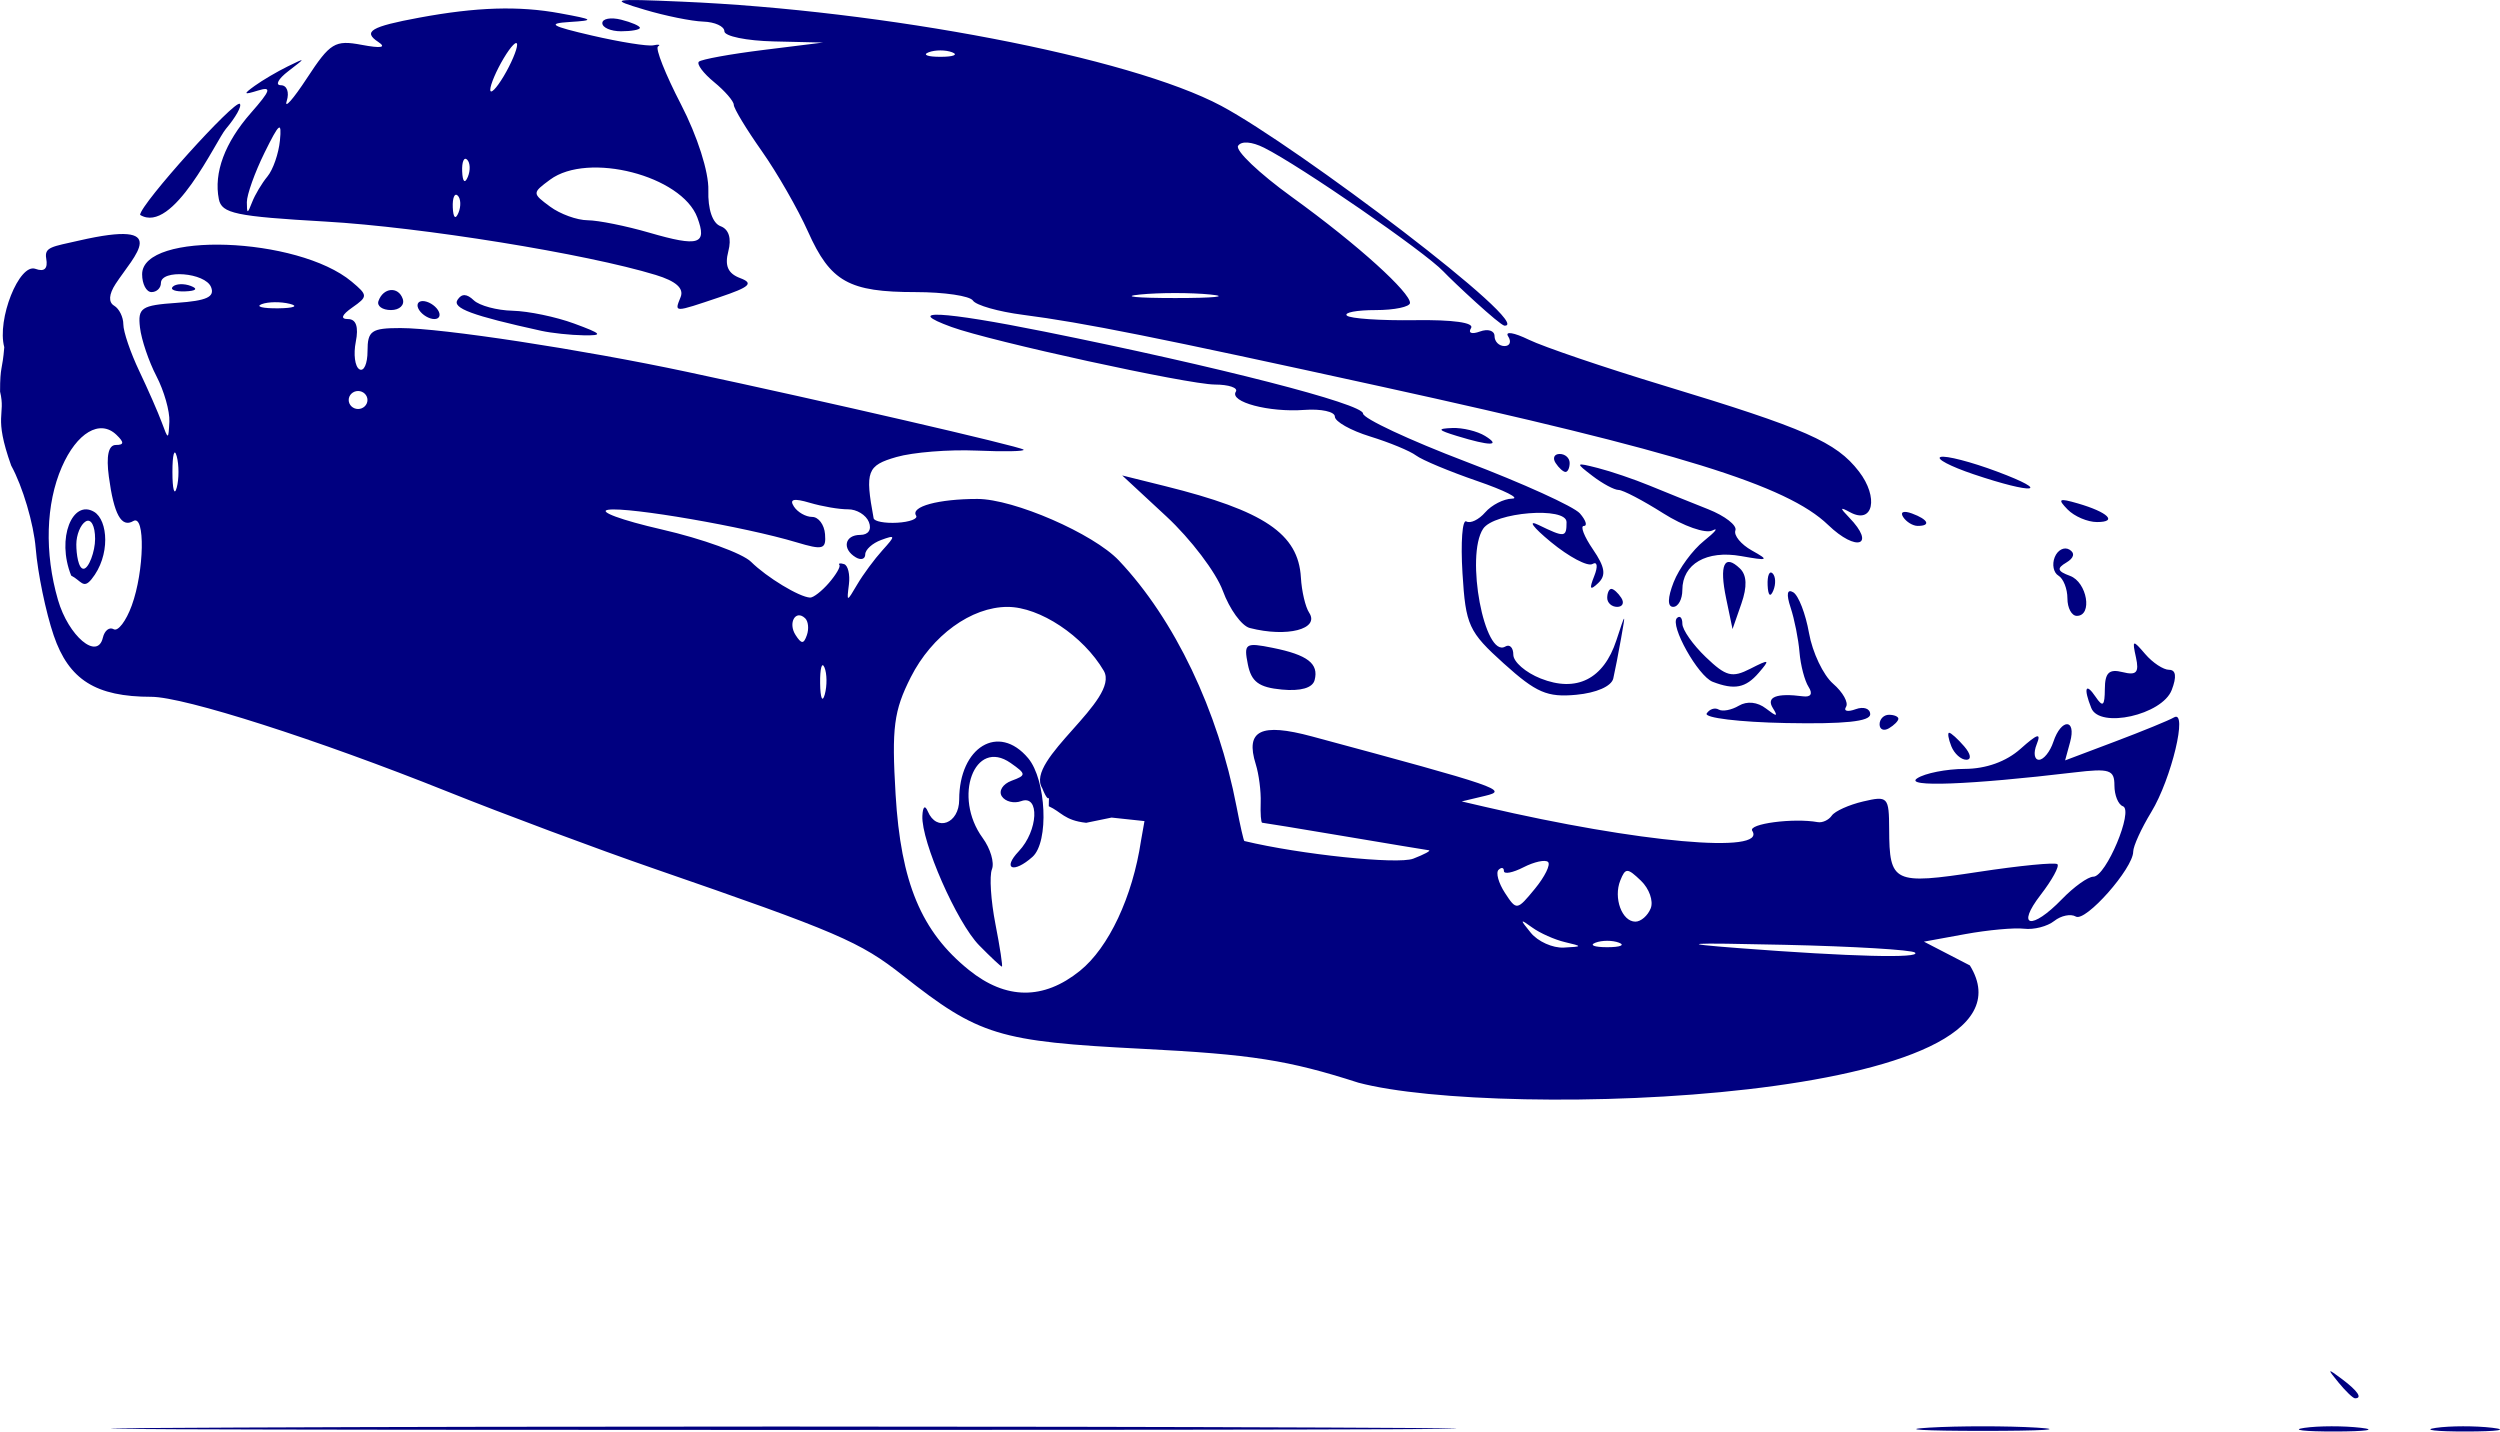
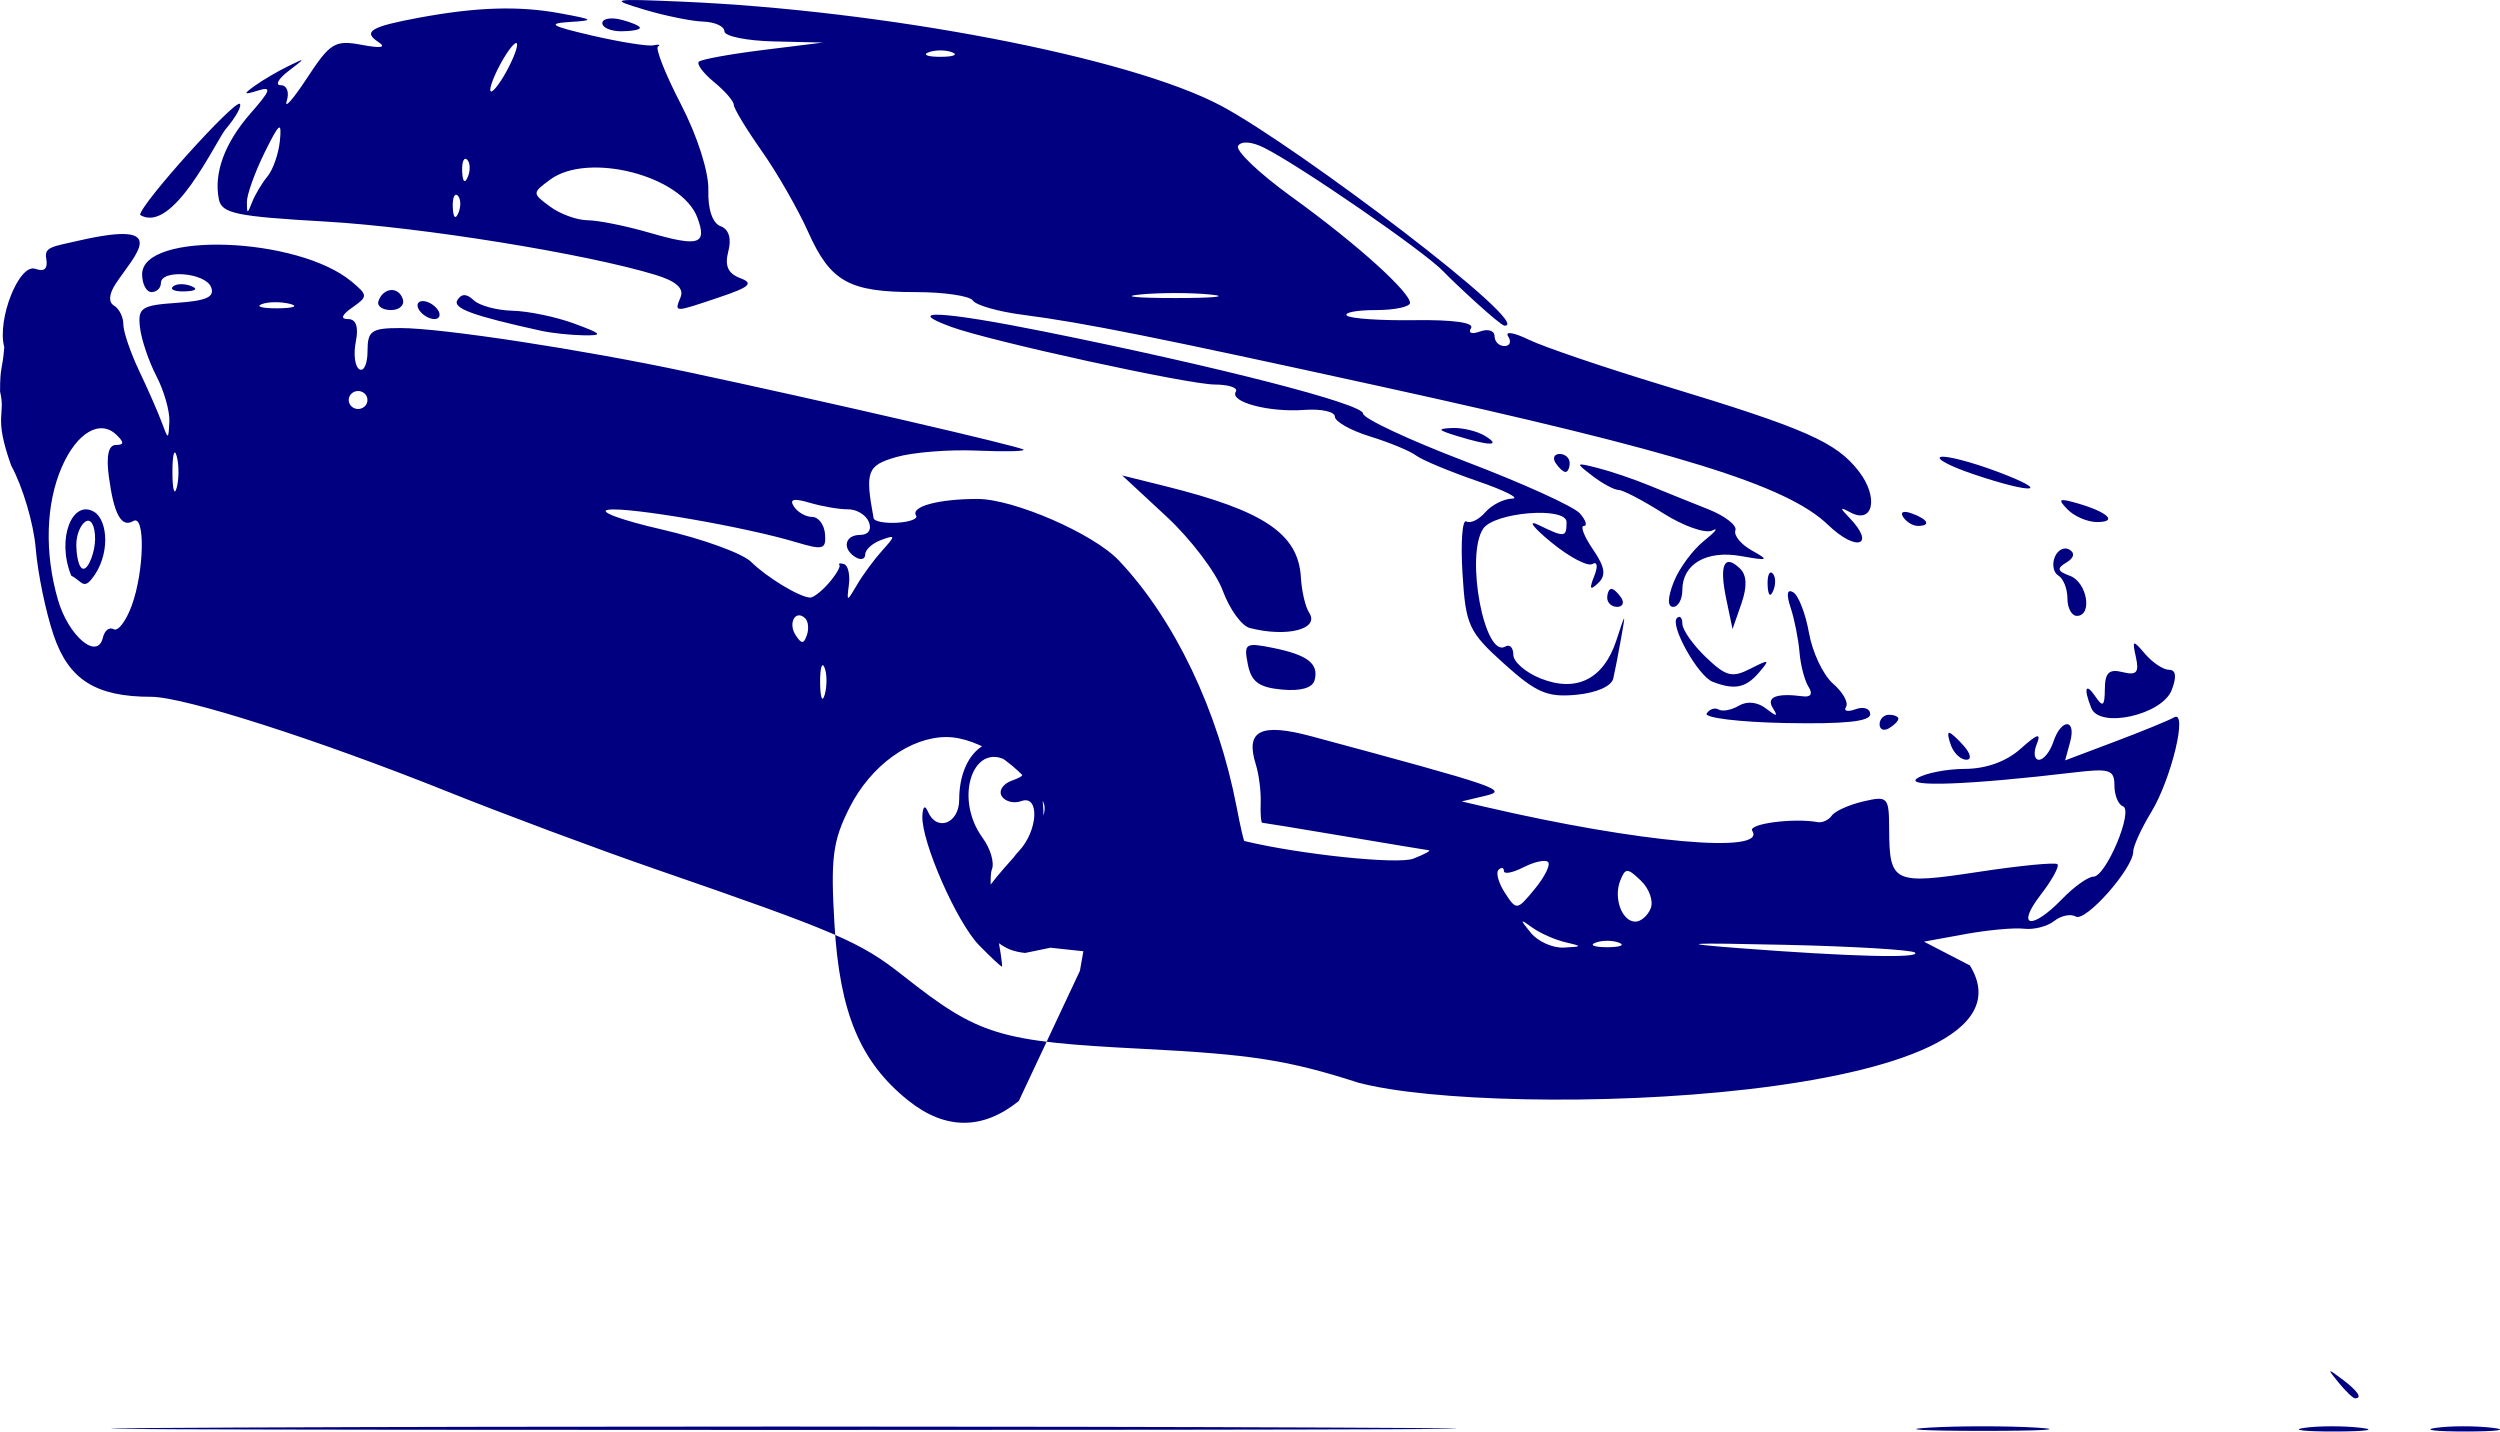
<svg xmlns="http://www.w3.org/2000/svg" viewBox="0 0 1429.8 818.71">
-   <path d="M135.89 816.44c170.38-.754 450.77-.754 623.09 0 172.31.753 32.911 1.37-309.79 1.37s-483.68-.616-313.3-1.37zm967.27.055c16.987-1.02 44.784-1.02 61.771 0 16.987 1.02 3.089 1.856-30.886 1.856-33.974 0-47.873-.835-30.886-1.856zm214.76.126c8.071-1.174 22.574-1.197 32.229-.052 9.654 1.145 3.05 2.105-14.675 2.134-17.726.03-25.625-.908-17.553-2.082zm75.2 0c8.071-1.174 22.574-1.197 32.229-.052 9.654 1.145 3.05 2.105-14.675 2.134-17.726.03-25.625-.908-17.553-2.082zm-55.646-25.9c-6.681-8.159-6.491-8.341 2.028-1.943 8.947 6.72 11.793 10.944 7.372 10.944-1.115 0-5.345-4.05-9.4-9.002zm-560.6-171.52c-40.217-12.923-60.983-16.177-123.54-19.36-82.373-4.192-93.392-7.566-136.97-41.937-24.531-19.348-37.076-24.734-142.34-61.122-32.497-11.233-85.67-31.07-118.16-44.085-74.368-29.785-150.61-54.179-169.34-54.179-31.718 0-47.164-9.72-55.82-35.126-4.502-13.214-9.128-35.599-10.28-49.744-1.152-14.145-7.463-35.466-14.025-47.38-10.335-28.986-2.96-28.34-6.363-42.304-.029-14.9 1.374-12.083 2.407-25.394-4.324-15.834 8.552-48.215 17.82-44.81 5.126 1.884 7.208-.092 6.175-5.86-1.197-6.687 3.483-6.81 18.714-10.303 54.12-12.407 31.554 8.528 20.971 24.756-3.888 5.963-4.196 10.5-.847 12.481 2.893 1.713 5.261 6.524 5.261 10.691s4.098 16.183 9.107 26.7c5.008 10.518 10.81 23.753 12.893 29.411 3.692 10.032 3.8 10.02 4.322-.496.294-5.93-3.037-17.64-7.404-26.022-4.366-8.38-8.596-20.889-9.4-27.794-1.319-11.335.732-12.708 21.085-14.124 17.061-1.186 21.822-3.377 19.568-9-3.331-8.315-28.686-10.338-28.686-2.29 0 2.83-2.417 5.144-5.371 5.144s-5.371-4.585-5.371-10.19c0-24.738 89.032-21.597 119.87 4.23 9.287 7.779 9.302 8.49.316 14.782-6.09 4.264-6.947 6.61-2.416 6.61 4.614 0 6.135 4.454 4.433 12.981-1.425 7.14-.499 14.22 2.06 15.734s4.65-3.17 4.65-10.41c0-11.622 2.208-13.163 18.859-13.163 23.634 0 103.79 12.254 163.77 25.036 78.489 16.727 190.6 42.635 192.56 44.5 1.032.982-11.053 1.225-26.857.54s-36.418.966-45.81 3.668c-16.847 4.847-18.057 8.087-13.08 35.015.337 1.823 6.423 2.98 13.526 2.572 7.102-.408 11.95-2.235 10.774-4.06-3.327-5.16 12.76-9.54 35.038-9.54 20.802 0 66.372 19.827 80.932 35.214 31.863 33.672 56.774 85.823 67.33 140.96 2.032 10.61 4.03 19.37 4.44 19.468 31.917 7.688 87.72 13.516 96.592 10.09 6.37-2.46 10.372-4.623 8.895-4.807s-23.231-3.798-48.343-8.034c-25.111-4.236-46.234-7.705-46.94-7.708-.705-.01-1.097-5.215-.87-11.58.226-6.366-1.04-16.202-2.816-21.86-6.092-19.416 2.806-23.828 32.123-15.924 107.6 29.005 112.66 30.74 99.074 33.976l-13.43 3.197 13.43 3.128c88.01 20.501 161.39 27.075 152.75 13.684-2.593-4.017 23.514-7.478 37.44-4.965 2.684.485 6.31-1.2 8.058-3.742 1.748-2.543 9.825-6.181 17.949-8.085 14.132-3.312 14.775-2.623 14.854 15.925.13 30.648 2.463 31.764 50.946 24.38 23.634-3.6 44.008-5.589 45.276-4.42 1.267 1.169-3.035 9.04-9.56 17.493-14.369 18.609-5.247 20.491 12.157 2.509 6.845-7.073 14.931-12.86 17.97-12.86 7.231 0 23.176-38.058 16.88-40.291-2.66-.943-4.837-6.293-4.837-11.888 0-8.966-2.711-9.852-22.829-7.463-60.042 7.13-97.83 8.55-89.97 3.378 4.43-2.916 16.665-5.337 27.186-5.38 12.24-.052 23.731-4.183 31.905-11.476 9.822-8.763 11.958-9.357 9.239-2.572-1.945 4.854-1.358 8.825 1.304 8.825 2.663 0 6.375-4.629 8.25-10.287 4.485-13.53 13.265-13.366 9.565.18l-2.858 10.468 28.599-10.794c15.729-5.937 30.87-12.14 33.648-13.783 8.128-4.811-1.444 35.18-12.946 54.087-5.692 9.356-10.35 19.553-10.35 22.66 0 9.596-27.245 40.432-32.813 37.137-2.892-1.711-8.455-.57-12.363 2.536-3.909 3.106-11.658 5.097-17.222 4.425-5.564-.673-20.732.716-33.707 3.086l-23.592 4.309 26.278 13.59c48.148 78.11-269.65 88.382-349.72 67.062zm-159.26-63.947c16.5-13.295 30.131-42.328 34.948-74.437l1.986-11.217-18.815-2.012-14.53 2.989c-12.525-1.359-14.26-6.313-21.392-9.47.065-10.749 1.133 1.913-3.753-10.392-10.162-16.198 44.785-50.492 35.227-67.053-11.669-19.963-36.603-36.532-55.016-36.56-20.746-.032-43.32 16.357-55.374 40.201-9.715 19.22-10.964 28.855-8.688 67.071 3.004 50.451 14.692 78.435 41.925 100.38 21.22 17.1 42.673 17.268 63.483.501zm-57.582-14.565c-12.84-13.088-33.202-59.48-32.51-74.07.255-5.374 1.506-6.38 3.133-2.518 4.989 11.838 17.928 6.954 17.928-6.767 0-30.048 22.514-43.907 39.453-23.69 10.304 12.3 12.058 47.857 2.444 56.433-10.783 9.618-17.539 7.054-7.815-3.234 11.09-11.734 12.09-32.596 1.376-28.66-4.133 1.52-9.12.273-11.083-2.769-1.964-3.042.548-7.044 5.581-8.893 8.507-3.126 8.467-3.842-.561-10.164-20.62-14.438-33.194 19.346-15.967 42.899 4.43 6.057 6.812 14.117 5.292 17.91s-.623 17.869 1.993 31.28c2.617 13.41 4.282 24.383 3.701 24.383-.58 0-6.415-5.463-12.966-12.14zm535.23 4.13c-1.646-1.577-35.285-3.586-74.752-4.464-56.781-1.264-62.229-.868-26.102 1.895 64.167 4.907 104.37 5.93 100.85 2.569zm-200.23-6c-5.909-1.39-14.369-5.172-18.8-8.404-7.007-5.11-7.097-4.703-.685 3.125 4.054 4.951 12.515 8.733 18.8 8.405 10.855-.567 10.889-.724.685-3.125zm30.886.316c-3.693-1.427-9.736-1.427-13.429 0-3.693 1.427-.671 2.594 6.714 2.594s10.407-1.167 6.715-2.594zm18.147-19.608c1.671-4.17-.829-11.287-5.555-15.813-7.794-7.463-8.897-7.475-11.84-.132-4.008 10.003.963 23.529 8.648 23.529 3.14 0 7.076-3.413 8.747-7.584zm-58.704-26.538c-1.561-1.495-7.88-.134-14.041 3.024-6.162 3.157-11.203 4.116-11.203 2.13s-1.376-2.291-3.058-.681c-1.682 1.61-.038 7.562 3.658 13.226 6.608 10.133 6.883 10.095 17.1-2.342 5.71-6.952 9.105-13.863 7.544-15.358zm-413.84-111.29c-1.471-3.482-2.586.612-2.476 9.1.11 8.486 1.313 11.335 2.675 6.331 1.362-5.005 1.272-11.949-.199-15.431zm-406.5-21.832c2.443 1.446 7.094-4.658 10.336-13.564 7.186-19.74 7.79-52.392.894-48.311-6.806 4.028-11.107-3.764-13.994-25.359-1.594-11.926-.228-18.142 3.988-18.142 4.776 0 4.86-1.487.328-5.827-9.438-9.037-22.63-1.242-31.221 18.448-9.164 21.001-9.98 49.148-2.202 75.964 6.021 20.762 22.612 34.74 25.679 21.636.962-4.11 3.748-6.29 6.191-4.845zm-24.31-30.68c-8.6-21.462.837-43.722 13.083-36.474 8.03 4.753 9.504 25.121-1.459 38.573-4.718 5.788-5.813.886-11.624-2.099zm13.683-20.991c0-7.465-2.325-11.787-5.371-9.984-2.955 1.749-5.372 7.672-5.372 13.163 0 5.491 1.167 13.912 4.122 13.912s6.621-9.852 6.621-17.09zm406.1 45.418c-5.46-5.229-9.965 2.643-5.485 9.584 3.384 5.244 4.649 5.248 6.468.021 1.244-3.573.802-7.896-.983-9.605zm13.554-20.186c4.055-4.678 6.768-9.308 6.03-10.287-.74-.98.47-1.203 2.685-.495 2.216.707 3.455 5.915 2.754 11.573-1.275 10.287-1.275 10.287 4.78 0 3.33-5.658 9.811-14.438 14.402-19.51 7.608-8.406 7.541-8.927-.751-5.88-5.005 1.84-9.1 5.547-9.1 8.24 0 2.694-2.416 3.467-5.37 1.719-8.052-4.765-6.468-12.86 2.516-12.86 4.639 0 6.673-3.034 4.938-7.364-1.623-4.05-6.986-7.323-11.917-7.272-4.931.052-14.783-1.629-21.892-3.733-9.185-2.718-11.814-2.103-9.083 2.128 2.113 3.275 6.811 5.954 10.44 5.954 3.628 0 6.945 4.422 7.37 9.827.688 8.74-1.116 9.26-16.314 4.699-29.616-8.887-95.609-20.312-107.62-18.63-6.34.888 7.422 5.966 30.583 11.284 23.16 5.319 46.123 13.638 51.028 18.487 9.033 8.93 27.602 20.183 33.776 20.47 1.854.086 6.688-3.671 10.743-8.35zm-372.98-72.506c-1.351-4.95-2.456-.9-2.456 9.001s1.105 13.952 2.456 9.002c1.351-4.951 1.351-13.052 0-18.003zm109.1-32.148c0-2.829-2.417-5.144-5.371-5.144-2.955 0-5.372 2.315-5.372 5.144s2.417 5.144 5.372 5.144c2.954 0 5.371-2.315 5.371-5.144zm-44.416-55.001c-5.226-1.304-12.478-1.218-16.114.19-3.637 1.41.64 2.477 9.502 2.372 8.863-.105 11.838-1.258 6.612-2.562zm950.25 253.03c-1.7-4.244-2.255-7.716-1.232-7.716 1.022 0 4.868 3.472 8.546 7.716 3.854 4.447 4.376 7.715 1.232 7.715-3 0-6.845-3.472-8.546-7.715zm-41.029-12.556c0-2.996 2.417-5.447 5.371-5.447s5.372 1.02 5.372 2.268c0 1.248-2.417 3.699-5.372 5.447-2.954 1.749-5.371.728-5.371-2.268zm-98.882-6.205c1.616-2.505 4.7-3.511 6.853-2.237 2.152 1.274 7.343.287 11.534-2.194 4.699-2.78 10.659-2.158 15.546 1.625 6.213 4.81 7.054 4.746 3.891-.294-3.967-6.323 2.133-8.686 17.282-6.695 4.475.588 5.688-1.473 3.166-5.38-2.248-3.484-4.588-12.423-5.2-19.866-.61-7.443-2.898-18.925-5.083-25.516-2.552-7.7-2.013-10.825 1.507-8.742 3.014 1.784 7.074 12.283 9.024 23.332 1.95 11.05 8.146 24.077 13.769 28.95 5.624 4.874 8.948 10.84 7.387 13.258-1.561 2.419.913 3.019 5.498 1.334s8.336-.384 8.336 2.891c0 4.138-14.716 5.67-48.225 5.02-26.524-.513-46.902-2.983-45.286-5.488zm219.97-3.081c-4.589-11.451-3.27-14.923 2.45-6.449 4.17 6.178 5.224 5.29 5.29-4.457.062-9.35 2.415-11.59 10.143-9.654 7.956 1.993 9.56.234 7.659-8.401-2.242-10.184-1.884-10.314 5.301-1.92 4.238 4.951 10.382 9.002 13.654 9.002 3.913 0 4.42 3.961 1.48 11.573-5.49 14.215-41.203 22.22-45.978 10.306zm-462.94-10.58c-13.128-1.222-17.458-4.43-19.451-14.408-2.392-11.984-1.449-12.612 14.202-9.46 19.973 4.023 26.48 9.032 23.983 18.464-1.183 4.47-7.913 6.411-18.734 5.405zm127.04-14.814c-20.236-18.237-21.909-21.882-23.737-51.718-1.082-17.654-.092-30.99 2.2-29.633 2.29 1.356 7.152-.981 10.803-5.194 3.651-4.212 10.572-7.742 15.38-7.844 4.809-.102-4.19-4.64-19.996-10.086-15.806-5.445-31.518-12.004-34.914-14.575-3.396-2.571-15.24-7.47-26.318-10.888-11.079-3.417-20.143-8.525-20.143-11.352 0-2.826-7.855-4.553-17.457-3.838-20.213 1.507-42.977-4.55-39.185-10.424 1.43-2.215-3.974-4.054-12.008-4.086-15.364-.062-127.94-24.668-150.59-32.913-28.284-10.298-5.404-9.157 53.191 2.653 99.32 20.017 182.12 41.305 182.16 46.83.016 2.829 26.537 15.233 58.933 27.565s61.693 25.64 65.103 29.576c3.41 3.935 4.419 7.155 2.24 7.155-2.179 0 .168 6.034 5.214 13.409 6.92 10.113 7.653 14.854 2.985 19.289-4.662 4.428-5.223 3.45-2.273-3.966 2.24-5.632 1.802-8.607-1.024-6.953-2.718 1.59-13.401-4.07-23.741-12.58s-13.52-12.903-7.068-9.764c15.007 7.301 16.02 7.199 16.02-1.618 0-9.036-41.378-5.735-47.714 3.806-10.276 15.475.822 74.375 12.69 67.351 2.522-1.493 4.586.614 4.586 4.681s7.032 10.184 15.627 13.593c20.538 8.146 36.026.352 43.292-21.786 5.363-16.342 5.405-16.36 2.711-1.167-1.505 8.487-3.514 18.812-4.464 22.944-1.024 4.452-9.674 8.255-21.227 9.332-16.518 1.541-22.827-1.18-41.27-17.8zm119.36 10.37c-8.362-3.22-24.694-32.382-20.426-36.47 1.695-1.622 3.082-.145 3.082 3.284 0 3.43 6.026 12.006 13.393 19.06 11.603 11.11 15.012 11.997 25.514 6.639 10.995-5.61 11.436-5.39 4.75 2.372-7.455 8.654-13.886 9.904-26.313 5.115zm-264.77-30.778c-4.616-1.192-11.544-10.76-15.395-21.264-3.85-10.503-18.375-29.645-32.276-42.538l-25.274-23.44 24.555 6.108c56.7 14.104 76.211 27.248 77.652 52.31.448 7.8 2.57 16.832 4.714 20.072 6.213 9.386-12.672 14.252-33.976 8.752zm272.48-16.831c-4.04-19.347-1.096-25.79 7.865-17.208 3.972 3.803 4.243 10.357.834 20.15l-5.053 14.516-3.646-17.458zm195.17-.08c0-5.491-2.312-11.352-5.137-13.024-2.825-1.672-3.78-6.425-2.123-10.561 1.658-4.137 5.436-6.088 8.396-4.336 3.323 1.967 2.652 4.801-1.755 7.41-5.623 3.327-5.175 4.944 2.112 7.622 9.774 3.591 13.042 22.873 3.878 22.873-2.954 0-5.371-4.493-5.371-9.984zm-263.2-.304c0-2.829 1.066-5.143 2.369-5.143s3.862 2.314 5.688 5.143c1.826 2.83.76 5.144-2.369 5.144-3.128 0-5.688-2.315-5.688-5.144zm38.009-9.001c3.033-7.78 10.829-18.396 17.324-23.593 6.495-5.196 8.649-7.87 4.786-5.943s-16.502-2.5-28.085-9.84-23.068-13.346-25.52-13.346c-2.453 0-9.152-3.592-14.887-7.982-10.021-7.671-9.904-7.85 3.001-4.572 7.386 1.876 20.68 6.392 29.543 10.036 8.863 3.644 23.974 9.74 33.581 13.546 9.607 3.807 16.608 9.248 15.56 12.091-1.05 2.844 3.176 8.012 9.39 11.484 10.164 5.68 9.547 6.004-6.146 3.218-19.739-3.505-33.585 4.488-33.585 19.388 0 5.311-2.357 9.657-5.238 9.657-3.337 0-3.237-5.135.275-14.145zm53.73 1.714c-.233-5.422 1.036-8.46 2.821-6.75 1.785 1.709 1.976 6.145.424 9.858-1.715 4.103-2.988 2.885-3.245-3.108zm34.569-34.463c-23.489-22.635-85.201-41.747-255.22-79.04-128.71-28.23-170.57-36.613-205.33-41.114-13.964-1.808-26.797-5.468-28.517-8.133-1.72-2.666-16.438-4.847-32.707-4.847-38.264 0-48.773-5.892-61.593-34.533-5.791-12.937-17.718-33.722-26.504-46.189-8.786-12.467-15.975-24.35-15.975-26.409 0-2.058-5.064-7.895-11.254-12.97-6.19-5.075-10.103-10.329-8.697-11.675 1.406-1.346 17.952-4.36 36.768-6.695l34.211-4.247-28.2-.652c-15.51-.359-28.2-2.967-28.2-5.796s-5.438-5.321-12.086-5.539c-6.647-.217-21.754-3.285-33.57-6.817C348.168-.58 349.19-.798 390.12.948c114.85 4.896 255.8 31.567 308.36 59.606 43.421 23.163 180.09 126.55 161.97 125.7-2.592-.121-29.323-25.054-34.95-31.013-10.613-11.236-81.94-60.443-102.56-70.755-7.038-3.518-13.004-3.954-14.856-1.084-1.702 2.637 12.05 15.74 30.56 29.119 39.436 28.503 67.765 54.852 67.765 60.69 0 2.274-8.863 4.134-19.695 4.134s-18.22 1.413-16.418 3.14c1.803 1.726 19.252 2.908 38.776 2.628 21.88-.314 34.253 1.419 32.253 4.518-1.84 2.852.363 3.702 5.091 1.964 4.585-1.685 8.336-.5 8.336 2.631 0 3.132 2.56 5.694 5.689 5.694 3.128 0 4.071-2.506 2.094-5.569-1.976-3.062 3.32-2.202 11.77 1.911 8.449 4.114 43.16 15.91 77.133 26.213 81.364 24.675 98.71 32.305 111.7 49.136 11.51 14.907 8.152 30.546-5.017 23.37-5.9-3.215-6.017-2.646-.6 2.942 15.606 16.101 4.404 20.084-12.008 4.27zm-353.24-131.75c-11.079-1.11-29.207-1.11-40.286 0s-2.014 2.018 20.143 2.018 31.221-.908 20.143-2.018zm-147.72-138.54c-3.693-1.426-9.736-1.426-13.429 0-3.693 1.427-.671 2.595 6.714 2.595s10.407-1.168 6.715-2.595zm543.9 265.79c-1.882-2.915.274-3.778 5.054-2.021 9.306 3.42 11.008 7.106 3.282 7.106-2.78 0-6.531-2.288-8.336-5.085zm94.048-4.317c-5.93-6.079-5.022-6.617 5.846-3.463 17.253 5.007 23.072 10.661 10.973 10.661-5.389 0-12.958-3.239-16.819-7.197zm-53.801-20.152c-13.294-4.491-21.754-8.936-18.8-9.876 2.954-.941 17.457 2.808 32.228 8.332 32.029 11.976 21.15 13.228-13.428 1.544zm-239.03-6.452c-1.826-2.829-.76-5.143 2.369-5.143 3.128 0 5.688 2.314 5.688 5.143s-1.066 5.144-2.369 5.144-3.862-2.315-5.688-5.144zm-56.4-15.43c-11.063-3.393-11.536-4.195-2.686-4.553 5.909-.239 14.368 1.81 18.8 4.552 9.412 5.824 2.878 5.824-16.114 0zm-523.71-60.14c-39.612-8.722-50.983-12.925-47.899-17.704 2.37-3.672 5.287-3.596 9.293.24 3.212 3.076 13.212 5.768 22.222 5.983 9.011.216 24.843 3.512 35.183 7.325 16.111 5.94 16.88 6.903 5.372 6.727-7.386-.113-18.263-1.27-24.171-2.57zm-69.829-11.872c-1.826-2.829-.903-5.143 2.052-5.143 2.954 0 6.865 2.314 8.69 5.143 1.827 2.83.903 5.144-2.05 5.144s-6.866-2.315-8.692-5.144zm-23.276-5.143c2.704-7.768 11.342-8.568 13.876-1.286 1.231 3.536-1.79 6.43-6.714 6.43s-8.147-2.315-7.162-5.144zm172.81-2.265c2.003-5-2.614-9.117-14.197-12.661-39.66-12.136-134.03-27.39-188.99-30.547-51.317-2.949-59.271-4.62-60.904-12.8-3.012-15.084 3.41-32.345 18.367-49.367 11.291-12.85 12.054-15.266 4.03-12.77-8.321 2.588-8.614 2.154-1.838-2.724 4.431-3.19 12.892-8.166 18.8-11.056 10.56-5.166 10.565-5.119.316 2.744-5.735 4.4-7.624 8-4.197 8 3.449 0 4.944 4.017 3.35 9-1.585 4.952 3.643-.952 11.616-13.118 13.23-20.186 15.962-21.846 31.248-18.977 11.18 2.098 14.328 1.543 9.464-1.669-8.978-5.929-4.211-8.755 23.402-13.874 32.877-6.094 56.974-6.843 80.572-2.503 19.567 3.6 20.046 4.044 5.37 4.98-13.05.834-10.565 2.314 13.072 7.784 16.052 3.715 31.764 6.212 34.914 5.55 3.15-.664 4.355-.375 2.676.64-1.678 1.015 4.232 15.919 13.135 33.119 9.404 18.169 15.966 38.743 15.66 49.1-.323 10.893 2.388 18.9 6.97 20.584 4.758 1.749 6.384 7.001 4.45 14.38-2.165 8.26-.209 12.69 6.752 15.302 7.891 2.959 5.615 5.084-11.686 10.907-26.58 8.946-25.946 8.947-22.352-.022zm9.575-45.477c-8.925-23.978-62.494-37.777-84.225-21.697-10.32 7.637-10.32 7.793 0 15.43 5.735 4.244 15.403 7.751 21.486 7.794 6.083.043 21.936 3.237 35.231 7.097 28.451 8.262 33.236 6.762 27.51-8.625zm-137.06-12.588c-1.785-1.71-3.054 1.328-2.821 6.75.258 5.993 1.53 7.211 3.245 3.108 1.552-3.713 1.361-8.15-.424-9.858zm-108.8-10.95c3.19-3.85 6.398-13.108 7.129-20.575 1.105-11.3-.373-10.126-8.81 6.998-5.575 11.316-10.126 24.046-10.112 28.29.023 6.858.357 6.858 3.009 0 1.64-4.244 5.593-10.865 8.784-14.714zm114.17-9.612c-1.785-1.709-3.054 1.329-2.821 6.751.258 5.992 1.53 7.211 3.245 3.108 1.552-3.713 1.361-8.15-.424-9.859zm28.603-65.689c0-2.829-3.454.643-7.676 7.716-4.222 7.072-7.677 15.174-7.677 18.003s3.455-.643 7.677-7.716c4.222-7.072 7.676-15.174 7.676-18.003zm-196.9 138.34c1.785-1.709 6.418-1.892 10.295-.406 4.285 1.642 3.012 2.861-3.245 3.108-5.663.223-8.835-.993-7.05-2.702zm-18.727-41.05c.242-6.276 54.298-66.126 57.04-63.483 1.253 1.208-2.347 7.661-8.002 14.34-5.654 6.678-30.192 60.67-49.038 49.143zm264.36-109.67c0-2.564 4.834-3.451 10.743-1.972 5.909 1.48 10.743 3.578 10.743 4.662 0 1.085-4.834 1.972-10.743 1.972-5.908 0-10.743-2.098-10.743-4.662z" fill="navy" />
+   <path d="M135.89 816.44c170.38-.754 450.77-.754 623.09 0 172.31.753 32.911 1.37-309.79 1.37s-483.68-.616-313.3-1.37zm967.27.055c16.987-1.02 44.784-1.02 61.771 0 16.987 1.02 3.089 1.856-30.886 1.856-33.974 0-47.873-.835-30.886-1.856zm214.76.126c8.071-1.174 22.574-1.197 32.229-.052 9.654 1.145 3.05 2.105-14.675 2.134-17.726.03-25.625-.908-17.553-2.082zm75.2 0c8.071-1.174 22.574-1.197 32.229-.052 9.654 1.145 3.05 2.105-14.675 2.134-17.726.03-25.625-.908-17.553-2.082zm-55.646-25.9c-6.681-8.159-6.491-8.341 2.028-1.943 8.947 6.72 11.793 10.944 7.372 10.944-1.115 0-5.345-4.05-9.4-9.002zm-560.6-171.52c-40.217-12.923-60.983-16.177-123.54-19.36-82.373-4.192-93.392-7.566-136.97-41.937-24.531-19.348-37.076-24.734-142.34-61.122-32.497-11.233-85.67-31.07-118.16-44.085-74.368-29.785-150.61-54.179-169.34-54.179-31.718 0-47.164-9.72-55.82-35.126-4.502-13.214-9.128-35.599-10.28-49.744-1.152-14.145-7.463-35.466-14.025-47.38-10.335-28.986-2.96-28.34-6.363-42.304-.029-14.9 1.374-12.083 2.407-25.394-4.324-15.834 8.552-48.215 17.82-44.81 5.126 1.884 7.208-.092 6.175-5.86-1.197-6.687 3.483-6.81 18.714-10.303 54.12-12.407 31.554 8.528 20.971 24.756-3.888 5.963-4.196 10.5-.847 12.481 2.893 1.713 5.261 6.524 5.261 10.691s4.098 16.183 9.107 26.7c5.008 10.518 10.81 23.753 12.893 29.411 3.692 10.032 3.8 10.02 4.322-.496.294-5.93-3.037-17.64-7.404-26.022-4.366-8.38-8.596-20.889-9.4-27.794-1.319-11.335.732-12.708 21.085-14.124 17.061-1.186 21.822-3.377 19.568-9-3.331-8.315-28.686-10.338-28.686-2.29 0 2.83-2.417 5.144-5.371 5.144s-5.371-4.585-5.371-10.19c0-24.738 89.032-21.597 119.87 4.23 9.287 7.779 9.302 8.49.316 14.782-6.09 4.264-6.947 6.61-2.416 6.61 4.614 0 6.135 4.454 4.433 12.981-1.425 7.14-.499 14.22 2.06 15.734s4.65-3.17 4.65-10.41c0-11.622 2.208-13.163 18.859-13.163 23.634 0 103.79 12.254 163.77 25.036 78.489 16.727 190.6 42.635 192.56 44.5 1.032.982-11.053 1.225-26.857.54s-36.418.966-45.81 3.668c-16.847 4.847-18.057 8.087-13.08 35.015.337 1.823 6.423 2.98 13.526 2.572 7.102-.408 11.95-2.235 10.774-4.06-3.327-5.16 12.76-9.54 35.038-9.54 20.802 0 66.372 19.827 80.932 35.214 31.863 33.672 56.774 85.823 67.33 140.96 2.032 10.61 4.03 19.37 4.44 19.468 31.917 7.688 87.72 13.516 96.592 10.09 6.37-2.46 10.372-4.623 8.895-4.807s-23.231-3.798-48.343-8.034c-25.111-4.236-46.234-7.705-46.94-7.708-.705-.01-1.097-5.215-.87-11.58.226-6.366-1.04-16.202-2.816-21.86-6.092-19.416 2.806-23.828 32.123-15.924 107.6 29.005 112.66 30.74 99.074 33.976l-13.43 3.197 13.43 3.128c88.01 20.501 161.39 27.075 152.75 13.684-2.593-4.017 23.514-7.478 37.44-4.965 2.684.485 6.31-1.2 8.058-3.742 1.748-2.543 9.825-6.181 17.949-8.085 14.132-3.312 14.775-2.623 14.854 15.925.13 30.648 2.463 31.764 50.946 24.38 23.634-3.6 44.008-5.589 45.276-4.42 1.267 1.169-3.035 9.04-9.56 17.493-14.369 18.609-5.247 20.491 12.157 2.509 6.845-7.073 14.931-12.86 17.97-12.86 7.231 0 23.176-38.058 16.88-40.291-2.66-.943-4.837-6.293-4.837-11.888 0-8.966-2.711-9.852-22.829-7.463-60.042 7.13-97.83 8.55-89.97 3.378 4.43-2.916 16.665-5.337 27.186-5.38 12.24-.052 23.731-4.183 31.905-11.476 9.822-8.763 11.958-9.357 9.239-2.572-1.945 4.854-1.358 8.825 1.304 8.825 2.663 0 6.375-4.629 8.25-10.287 4.485-13.53 13.265-13.366 9.565.18l-2.858 10.468 28.599-10.794c15.729-5.937 30.87-12.14 33.648-13.783 8.128-4.811-1.444 35.18-12.946 54.087-5.692 9.356-10.35 19.553-10.35 22.66 0 9.596-27.245 40.432-32.813 37.137-2.892-1.711-8.455-.57-12.363 2.536-3.909 3.106-11.658 5.097-17.222 4.425-5.564-.673-20.732.716-33.707 3.086l-23.592 4.309 26.278 13.59c48.148 78.11-269.65 88.382-349.72 67.062zm-159.26-63.947l1.986-11.217-18.815-2.012-14.53 2.989c-12.525-1.359-14.26-6.313-21.392-9.47.065-10.749 1.133 1.913-3.753-10.392-10.162-16.198 44.785-50.492 35.227-67.053-11.669-19.963-36.603-36.532-55.016-36.56-20.746-.032-43.32 16.357-55.374 40.201-9.715 19.22-10.964 28.855-8.688 67.071 3.004 50.451 14.692 78.435 41.925 100.38 21.22 17.1 42.673 17.268 63.483.501zm-57.582-14.565c-12.84-13.088-33.202-59.48-32.51-74.07.255-5.374 1.506-6.38 3.133-2.518 4.989 11.838 17.928 6.954 17.928-6.767 0-30.048 22.514-43.907 39.453-23.69 10.304 12.3 12.058 47.857 2.444 56.433-10.783 9.618-17.539 7.054-7.815-3.234 11.09-11.734 12.09-32.596 1.376-28.66-4.133 1.52-9.12.273-11.083-2.769-1.964-3.042.548-7.044 5.581-8.893 8.507-3.126 8.467-3.842-.561-10.164-20.62-14.438-33.194 19.346-15.967 42.899 4.43 6.057 6.812 14.117 5.292 17.91s-.623 17.869 1.993 31.28c2.617 13.41 4.282 24.383 3.701 24.383-.58 0-6.415-5.463-12.966-12.14zm535.23 4.13c-1.646-1.577-35.285-3.586-74.752-4.464-56.781-1.264-62.229-.868-26.102 1.895 64.167 4.907 104.37 5.93 100.85 2.569zm-200.23-6c-5.909-1.39-14.369-5.172-18.8-8.404-7.007-5.11-7.097-4.703-.685 3.125 4.054 4.951 12.515 8.733 18.8 8.405 10.855-.567 10.889-.724.685-3.125zm30.886.316c-3.693-1.427-9.736-1.427-13.429 0-3.693 1.427-.671 2.594 6.714 2.594s10.407-1.167 6.715-2.594zm18.147-19.608c1.671-4.17-.829-11.287-5.555-15.813-7.794-7.463-8.897-7.475-11.84-.132-4.008 10.003.963 23.529 8.648 23.529 3.14 0 7.076-3.413 8.747-7.584zm-58.704-26.538c-1.561-1.495-7.88-.134-14.041 3.024-6.162 3.157-11.203 4.116-11.203 2.13s-1.376-2.291-3.058-.681c-1.682 1.61-.038 7.562 3.658 13.226 6.608 10.133 6.883 10.095 17.1-2.342 5.71-6.952 9.105-13.863 7.544-15.358zm-413.84-111.29c-1.471-3.482-2.586.612-2.476 9.1.11 8.486 1.313 11.335 2.675 6.331 1.362-5.005 1.272-11.949-.199-15.431zm-406.5-21.832c2.443 1.446 7.094-4.658 10.336-13.564 7.186-19.74 7.79-52.392.894-48.311-6.806 4.028-11.107-3.764-13.994-25.359-1.594-11.926-.228-18.142 3.988-18.142 4.776 0 4.86-1.487.328-5.827-9.438-9.037-22.63-1.242-31.221 18.448-9.164 21.001-9.98 49.148-2.202 75.964 6.021 20.762 22.612 34.74 25.679 21.636.962-4.11 3.748-6.29 6.191-4.845zm-24.31-30.68c-8.6-21.462.837-43.722 13.083-36.474 8.03 4.753 9.504 25.121-1.459 38.573-4.718 5.788-5.813.886-11.624-2.099zm13.683-20.991c0-7.465-2.325-11.787-5.371-9.984-2.955 1.749-5.372 7.672-5.372 13.163 0 5.491 1.167 13.912 4.122 13.912s6.621-9.852 6.621-17.09zm406.1 45.418c-5.46-5.229-9.965 2.643-5.485 9.584 3.384 5.244 4.649 5.248 6.468.021 1.244-3.573.802-7.896-.983-9.605zm13.554-20.186c4.055-4.678 6.768-9.308 6.03-10.287-.74-.98.47-1.203 2.685-.495 2.216.707 3.455 5.915 2.754 11.573-1.275 10.287-1.275 10.287 4.78 0 3.33-5.658 9.811-14.438 14.402-19.51 7.608-8.406 7.541-8.927-.751-5.88-5.005 1.84-9.1 5.547-9.1 8.24 0 2.694-2.416 3.467-5.37 1.719-8.052-4.765-6.468-12.86 2.516-12.86 4.639 0 6.673-3.034 4.938-7.364-1.623-4.05-6.986-7.323-11.917-7.272-4.931.052-14.783-1.629-21.892-3.733-9.185-2.718-11.814-2.103-9.083 2.128 2.113 3.275 6.811 5.954 10.44 5.954 3.628 0 6.945 4.422 7.37 9.827.688 8.74-1.116 9.26-16.314 4.699-29.616-8.887-95.609-20.312-107.62-18.63-6.34.888 7.422 5.966 30.583 11.284 23.16 5.319 46.123 13.638 51.028 18.487 9.033 8.93 27.602 20.183 33.776 20.47 1.854.086 6.688-3.671 10.743-8.35zm-372.98-72.506c-1.351-4.95-2.456-.9-2.456 9.001s1.105 13.952 2.456 9.002c1.351-4.951 1.351-13.052 0-18.003zm109.1-32.148c0-2.829-2.417-5.144-5.371-5.144-2.955 0-5.372 2.315-5.372 5.144s2.417 5.144 5.372 5.144c2.954 0 5.371-2.315 5.371-5.144zm-44.416-55.001c-5.226-1.304-12.478-1.218-16.114.19-3.637 1.41.64 2.477 9.502 2.372 8.863-.105 11.838-1.258 6.612-2.562zm950.25 253.03c-1.7-4.244-2.255-7.716-1.232-7.716 1.022 0 4.868 3.472 8.546 7.716 3.854 4.447 4.376 7.715 1.232 7.715-3 0-6.845-3.472-8.546-7.715zm-41.029-12.556c0-2.996 2.417-5.447 5.371-5.447s5.372 1.02 5.372 2.268c0 1.248-2.417 3.699-5.372 5.447-2.954 1.749-5.371.728-5.371-2.268zm-98.882-6.205c1.616-2.505 4.7-3.511 6.853-2.237 2.152 1.274 7.343.287 11.534-2.194 4.699-2.78 10.659-2.158 15.546 1.625 6.213 4.81 7.054 4.746 3.891-.294-3.967-6.323 2.133-8.686 17.282-6.695 4.475.588 5.688-1.473 3.166-5.38-2.248-3.484-4.588-12.423-5.2-19.866-.61-7.443-2.898-18.925-5.083-25.516-2.552-7.7-2.013-10.825 1.507-8.742 3.014 1.784 7.074 12.283 9.024 23.332 1.95 11.05 8.146 24.077 13.769 28.95 5.624 4.874 8.948 10.84 7.387 13.258-1.561 2.419.913 3.019 5.498 1.334s8.336-.384 8.336 2.891c0 4.138-14.716 5.67-48.225 5.02-26.524-.513-46.902-2.983-45.286-5.488zm219.97-3.081c-4.589-11.451-3.27-14.923 2.45-6.449 4.17 6.178 5.224 5.29 5.29-4.457.062-9.35 2.415-11.59 10.143-9.654 7.956 1.993 9.56.234 7.659-8.401-2.242-10.184-1.884-10.314 5.301-1.92 4.238 4.951 10.382 9.002 13.654 9.002 3.913 0 4.42 3.961 1.48 11.573-5.49 14.215-41.203 22.22-45.978 10.306zm-462.94-10.58c-13.128-1.222-17.458-4.43-19.451-14.408-2.392-11.984-1.449-12.612 14.202-9.46 19.973 4.023 26.48 9.032 23.983 18.464-1.183 4.47-7.913 6.411-18.734 5.405zm127.04-14.814c-20.236-18.237-21.909-21.882-23.737-51.718-1.082-17.654-.092-30.99 2.2-29.633 2.29 1.356 7.152-.981 10.803-5.194 3.651-4.212 10.572-7.742 15.38-7.844 4.809-.102-4.19-4.64-19.996-10.086-15.806-5.445-31.518-12.004-34.914-14.575-3.396-2.571-15.24-7.47-26.318-10.888-11.079-3.417-20.143-8.525-20.143-11.352 0-2.826-7.855-4.553-17.457-3.838-20.213 1.507-42.977-4.55-39.185-10.424 1.43-2.215-3.974-4.054-12.008-4.086-15.364-.062-127.94-24.668-150.59-32.913-28.284-10.298-5.404-9.157 53.191 2.653 99.32 20.017 182.12 41.305 182.16 46.83.016 2.829 26.537 15.233 58.933 27.565s61.693 25.64 65.103 29.576c3.41 3.935 4.419 7.155 2.24 7.155-2.179 0 .168 6.034 5.214 13.409 6.92 10.113 7.653 14.854 2.985 19.289-4.662 4.428-5.223 3.45-2.273-3.966 2.24-5.632 1.802-8.607-1.024-6.953-2.718 1.59-13.401-4.07-23.741-12.58s-13.52-12.903-7.068-9.764c15.007 7.301 16.02 7.199 16.02-1.618 0-9.036-41.378-5.735-47.714 3.806-10.276 15.475.822 74.375 12.69 67.351 2.522-1.493 4.586.614 4.586 4.681s7.032 10.184 15.627 13.593c20.538 8.146 36.026.352 43.292-21.786 5.363-16.342 5.405-16.36 2.711-1.167-1.505 8.487-3.514 18.812-4.464 22.944-1.024 4.452-9.674 8.255-21.227 9.332-16.518 1.541-22.827-1.18-41.27-17.8zm119.36 10.37c-8.362-3.22-24.694-32.382-20.426-36.47 1.695-1.622 3.082-.145 3.082 3.284 0 3.43 6.026 12.006 13.393 19.06 11.603 11.11 15.012 11.997 25.514 6.639 10.995-5.61 11.436-5.39 4.75 2.372-7.455 8.654-13.886 9.904-26.313 5.115zm-264.77-30.778c-4.616-1.192-11.544-10.76-15.395-21.264-3.85-10.503-18.375-29.645-32.276-42.538l-25.274-23.44 24.555 6.108c56.7 14.104 76.211 27.248 77.652 52.31.448 7.8 2.57 16.832 4.714 20.072 6.213 9.386-12.672 14.252-33.976 8.752zm272.48-16.831c-4.04-19.347-1.096-25.79 7.865-17.208 3.972 3.803 4.243 10.357.834 20.15l-5.053 14.516-3.646-17.458zm195.17-.08c0-5.491-2.312-11.352-5.137-13.024-2.825-1.672-3.78-6.425-2.123-10.561 1.658-4.137 5.436-6.088 8.396-4.336 3.323 1.967 2.652 4.801-1.755 7.41-5.623 3.327-5.175 4.944 2.112 7.622 9.774 3.591 13.042 22.873 3.878 22.873-2.954 0-5.371-4.493-5.371-9.984zm-263.2-.304c0-2.829 1.066-5.143 2.369-5.143s3.862 2.314 5.688 5.143c1.826 2.83.76 5.144-2.369 5.144-3.128 0-5.688-2.315-5.688-5.144zm38.009-9.001c3.033-7.78 10.829-18.396 17.324-23.593 6.495-5.196 8.649-7.87 4.786-5.943s-16.502-2.5-28.085-9.84-23.068-13.346-25.52-13.346c-2.453 0-9.152-3.592-14.887-7.982-10.021-7.671-9.904-7.85 3.001-4.572 7.386 1.876 20.68 6.392 29.543 10.036 8.863 3.644 23.974 9.74 33.581 13.546 9.607 3.807 16.608 9.248 15.56 12.091-1.05 2.844 3.176 8.012 9.39 11.484 10.164 5.68 9.547 6.004-6.146 3.218-19.739-3.505-33.585 4.488-33.585 19.388 0 5.311-2.357 9.657-5.238 9.657-3.337 0-3.237-5.135.275-14.145zm53.73 1.714c-.233-5.422 1.036-8.46 2.821-6.75 1.785 1.709 1.976 6.145.424 9.858-1.715 4.103-2.988 2.885-3.245-3.108zm34.569-34.463c-23.489-22.635-85.201-41.747-255.22-79.04-128.71-28.23-170.57-36.613-205.33-41.114-13.964-1.808-26.797-5.468-28.517-8.133-1.72-2.666-16.438-4.847-32.707-4.847-38.264 0-48.773-5.892-61.593-34.533-5.791-12.937-17.718-33.722-26.504-46.189-8.786-12.467-15.975-24.35-15.975-26.409 0-2.058-5.064-7.895-11.254-12.97-6.19-5.075-10.103-10.329-8.697-11.675 1.406-1.346 17.952-4.36 36.768-6.695l34.211-4.247-28.2-.652c-15.51-.359-28.2-2.967-28.2-5.796s-5.438-5.321-12.086-5.539c-6.647-.217-21.754-3.285-33.57-6.817C348.168-.58 349.19-.798 390.12.948c114.85 4.896 255.8 31.567 308.36 59.606 43.421 23.163 180.09 126.55 161.97 125.7-2.592-.121-29.323-25.054-34.95-31.013-10.613-11.236-81.94-60.443-102.56-70.755-7.038-3.518-13.004-3.954-14.856-1.084-1.702 2.637 12.05 15.74 30.56 29.119 39.436 28.503 67.765 54.852 67.765 60.69 0 2.274-8.863 4.134-19.695 4.134s-18.22 1.413-16.418 3.14c1.803 1.726 19.252 2.908 38.776 2.628 21.88-.314 34.253 1.419 32.253 4.518-1.84 2.852.363 3.702 5.091 1.964 4.585-1.685 8.336-.5 8.336 2.631 0 3.132 2.56 5.694 5.689 5.694 3.128 0 4.071-2.506 2.094-5.569-1.976-3.062 3.32-2.202 11.77 1.911 8.449 4.114 43.16 15.91 77.133 26.213 81.364 24.675 98.71 32.305 111.7 49.136 11.51 14.907 8.152 30.546-5.017 23.37-5.9-3.215-6.017-2.646-.6 2.942 15.606 16.101 4.404 20.084-12.008 4.27zm-353.24-131.75c-11.079-1.11-29.207-1.11-40.286 0s-2.014 2.018 20.143 2.018 31.221-.908 20.143-2.018zm-147.72-138.54c-3.693-1.426-9.736-1.426-13.429 0-3.693 1.427-.671 2.595 6.714 2.595s10.407-1.168 6.715-2.595zm543.9 265.79c-1.882-2.915.274-3.778 5.054-2.021 9.306 3.42 11.008 7.106 3.282 7.106-2.78 0-6.531-2.288-8.336-5.085zm94.048-4.317c-5.93-6.079-5.022-6.617 5.846-3.463 17.253 5.007 23.072 10.661 10.973 10.661-5.389 0-12.958-3.239-16.819-7.197zm-53.801-20.152c-13.294-4.491-21.754-8.936-18.8-9.876 2.954-.941 17.457 2.808 32.228 8.332 32.029 11.976 21.15 13.228-13.428 1.544zm-239.03-6.452c-1.826-2.829-.76-5.143 2.369-5.143 3.128 0 5.688 2.314 5.688 5.143s-1.066 5.144-2.369 5.144-3.862-2.315-5.688-5.144zm-56.4-15.43c-11.063-3.393-11.536-4.195-2.686-4.553 5.909-.239 14.368 1.81 18.8 4.552 9.412 5.824 2.878 5.824-16.114 0zm-523.71-60.14c-39.612-8.722-50.983-12.925-47.899-17.704 2.37-3.672 5.287-3.596 9.293.24 3.212 3.076 13.212 5.768 22.222 5.983 9.011.216 24.843 3.512 35.183 7.325 16.111 5.94 16.88 6.903 5.372 6.727-7.386-.113-18.263-1.27-24.171-2.57zm-69.829-11.872c-1.826-2.829-.903-5.143 2.052-5.143 2.954 0 6.865 2.314 8.69 5.143 1.827 2.83.903 5.144-2.05 5.144s-6.866-2.315-8.692-5.144zm-23.276-5.143c2.704-7.768 11.342-8.568 13.876-1.286 1.231 3.536-1.79 6.43-6.714 6.43s-8.147-2.315-7.162-5.144zm172.81-2.265c2.003-5-2.614-9.117-14.197-12.661-39.66-12.136-134.03-27.39-188.99-30.547-51.317-2.949-59.271-4.62-60.904-12.8-3.012-15.084 3.41-32.345 18.367-49.367 11.291-12.85 12.054-15.266 4.03-12.77-8.321 2.588-8.614 2.154-1.838-2.724 4.431-3.19 12.892-8.166 18.8-11.056 10.56-5.166 10.565-5.119.316 2.744-5.735 4.4-7.624 8-4.197 8 3.449 0 4.944 4.017 3.35 9-1.585 4.952 3.643-.952 11.616-13.118 13.23-20.186 15.962-21.846 31.248-18.977 11.18 2.098 14.328 1.543 9.464-1.669-8.978-5.929-4.211-8.755 23.402-13.874 32.877-6.094 56.974-6.843 80.572-2.503 19.567 3.6 20.046 4.044 5.37 4.98-13.05.834-10.565 2.314 13.072 7.784 16.052 3.715 31.764 6.212 34.914 5.55 3.15-.664 4.355-.375 2.676.64-1.678 1.015 4.232 15.919 13.135 33.119 9.404 18.169 15.966 38.743 15.66 49.1-.323 10.893 2.388 18.9 6.97 20.584 4.758 1.749 6.384 7.001 4.45 14.38-2.165 8.26-.209 12.69 6.752 15.302 7.891 2.959 5.615 5.084-11.686 10.907-26.58 8.946-25.946 8.947-22.352-.022zm9.575-45.477c-8.925-23.978-62.494-37.777-84.225-21.697-10.32 7.637-10.32 7.793 0 15.43 5.735 4.244 15.403 7.751 21.486 7.794 6.083.043 21.936 3.237 35.231 7.097 28.451 8.262 33.236 6.762 27.51-8.625zm-137.06-12.588c-1.785-1.71-3.054 1.328-2.821 6.75.258 5.993 1.53 7.211 3.245 3.108 1.552-3.713 1.361-8.15-.424-9.858zm-108.8-10.95c3.19-3.85 6.398-13.108 7.129-20.575 1.105-11.3-.373-10.126-8.81 6.998-5.575 11.316-10.126 24.046-10.112 28.29.023 6.858.357 6.858 3.009 0 1.64-4.244 5.593-10.865 8.784-14.714zm114.17-9.612c-1.785-1.709-3.054 1.329-2.821 6.751.258 5.992 1.53 7.211 3.245 3.108 1.552-3.713 1.361-8.15-.424-9.859zm28.603-65.689c0-2.829-3.454.643-7.676 7.716-4.222 7.072-7.677 15.174-7.677 18.003s3.455-.643 7.677-7.716c4.222-7.072 7.676-15.174 7.676-18.003zm-196.9 138.34c1.785-1.709 6.418-1.892 10.295-.406 4.285 1.642 3.012 2.861-3.245 3.108-5.663.223-8.835-.993-7.05-2.702zm-18.727-41.05c.242-6.276 54.298-66.126 57.04-63.483 1.253 1.208-2.347 7.661-8.002 14.34-5.654 6.678-30.192 60.67-49.038 49.143zm264.36-109.67c0-2.564 4.834-3.451 10.743-1.972 5.909 1.48 10.743 3.578 10.743 4.662 0 1.085-4.834 1.972-10.743 1.972-5.908 0-10.743-2.098-10.743-4.662z" fill="navy" />
</svg>